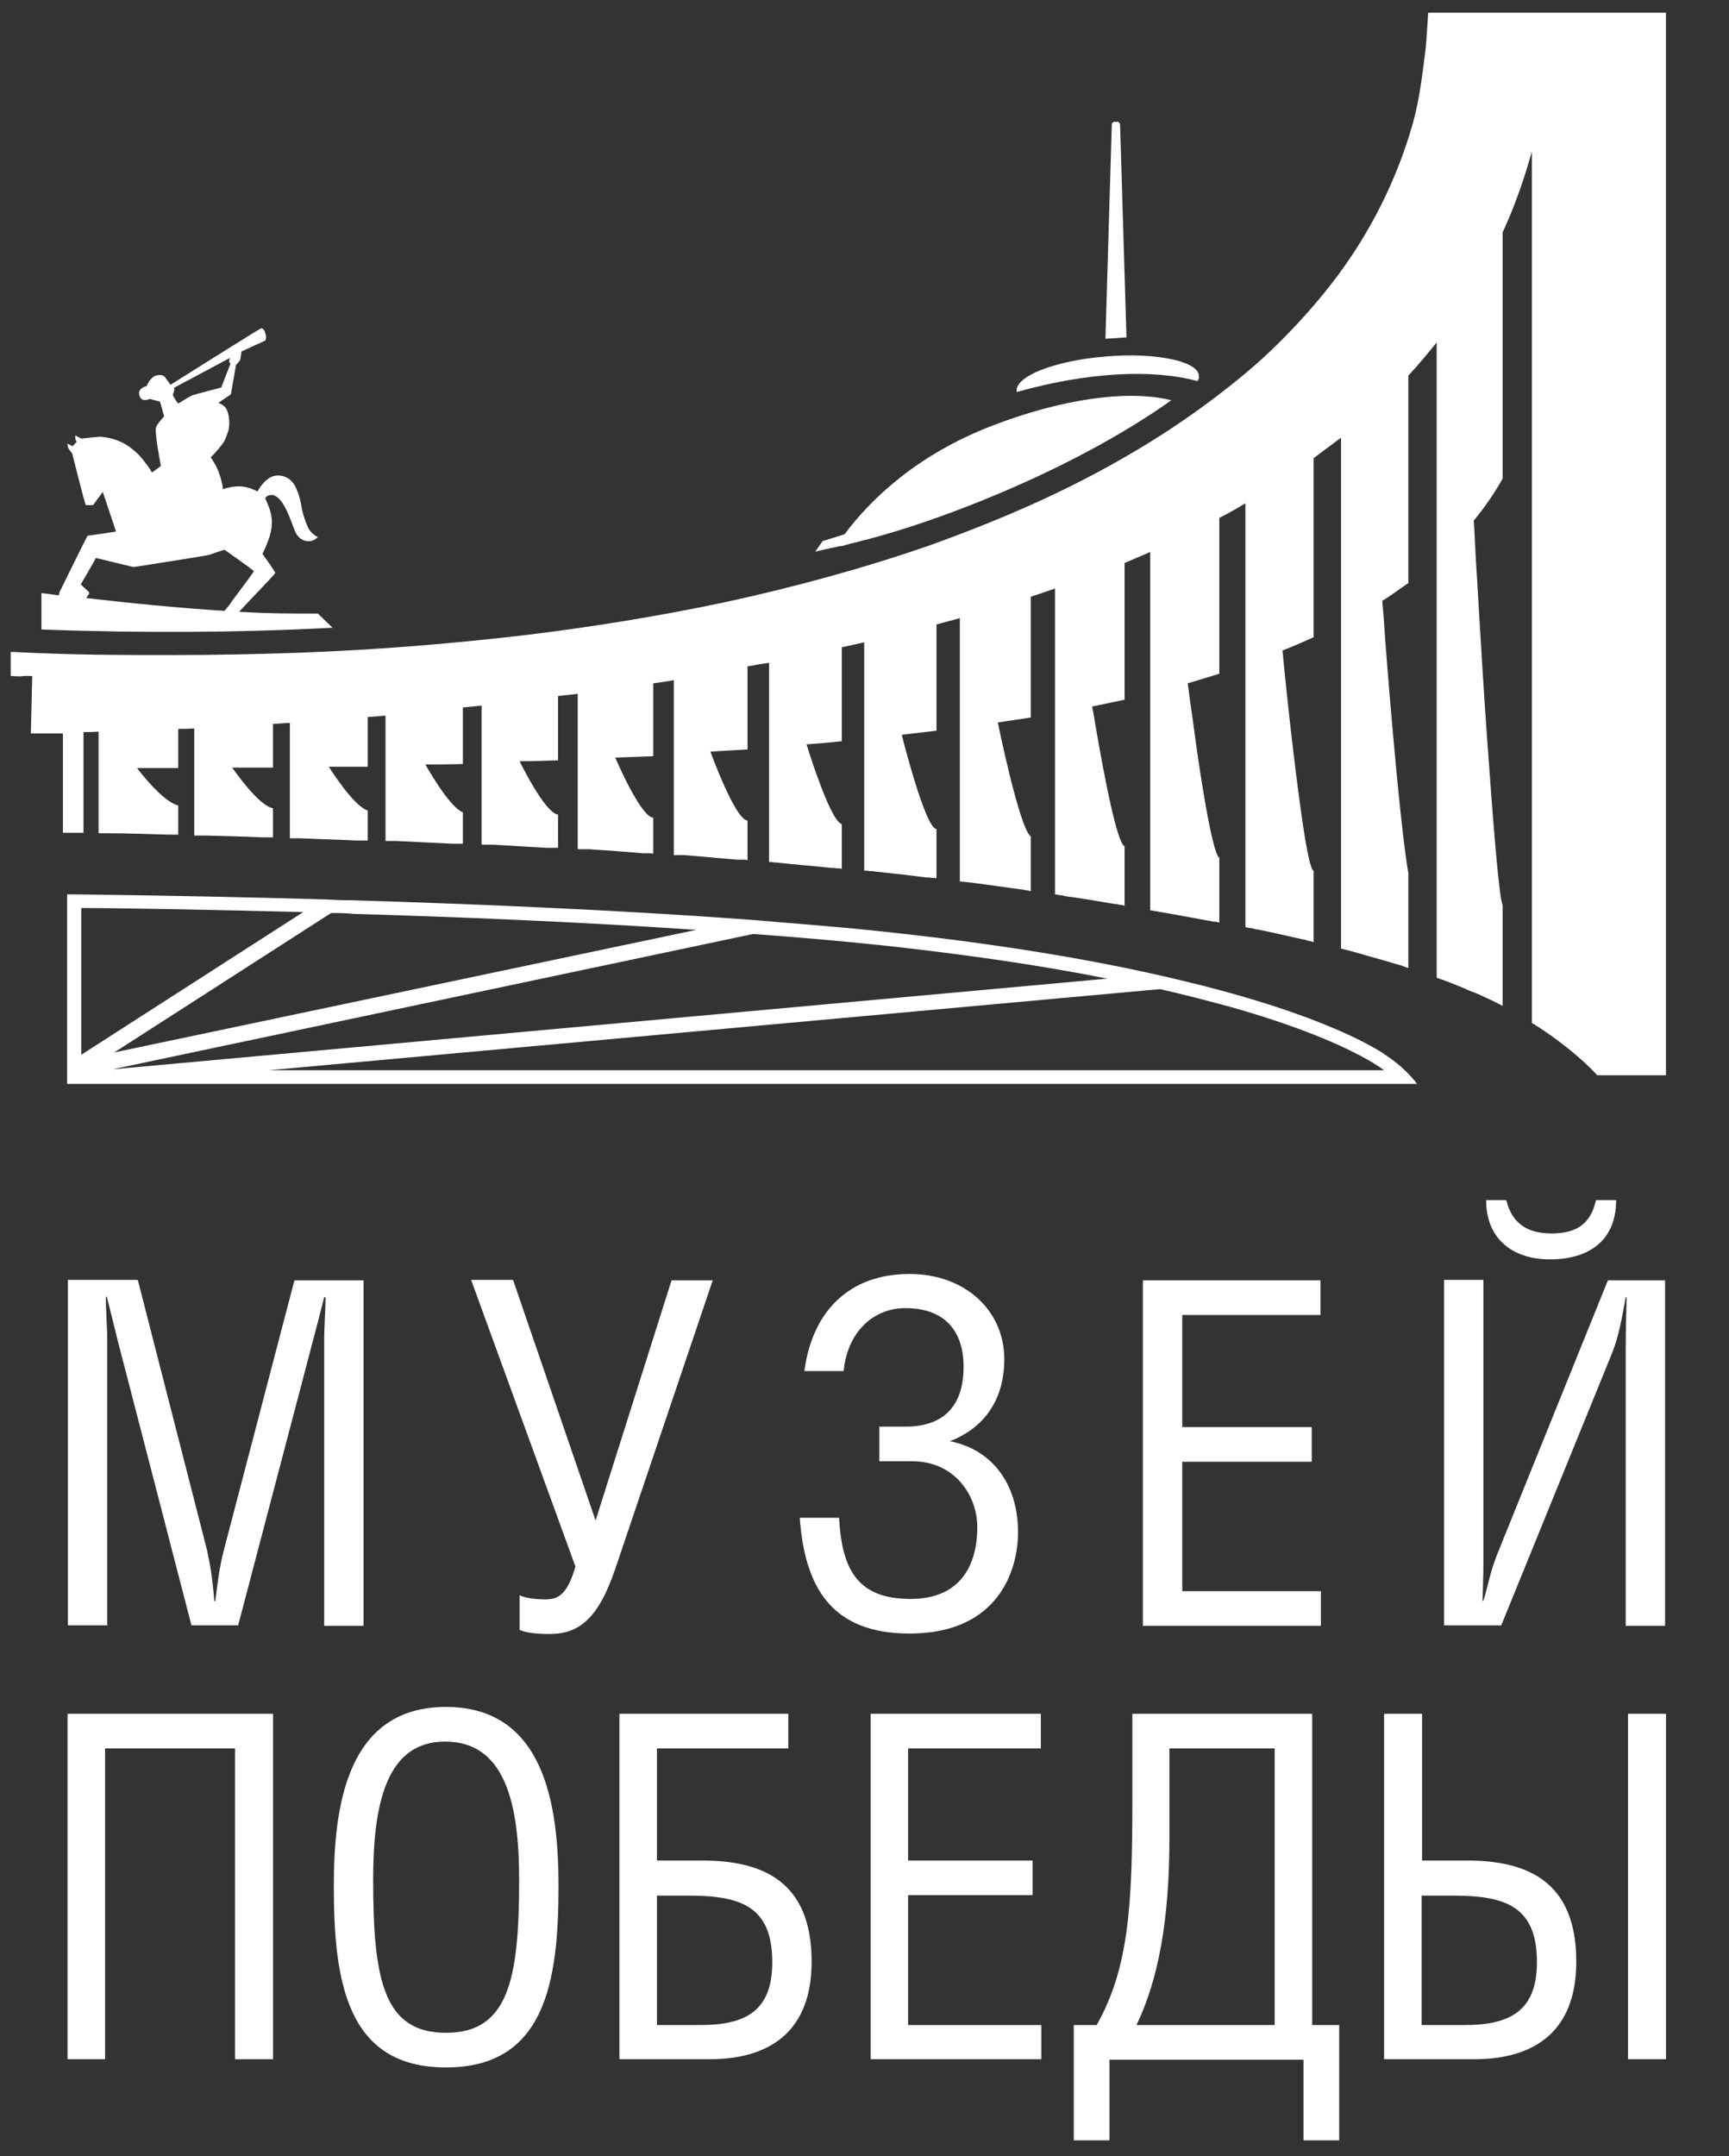
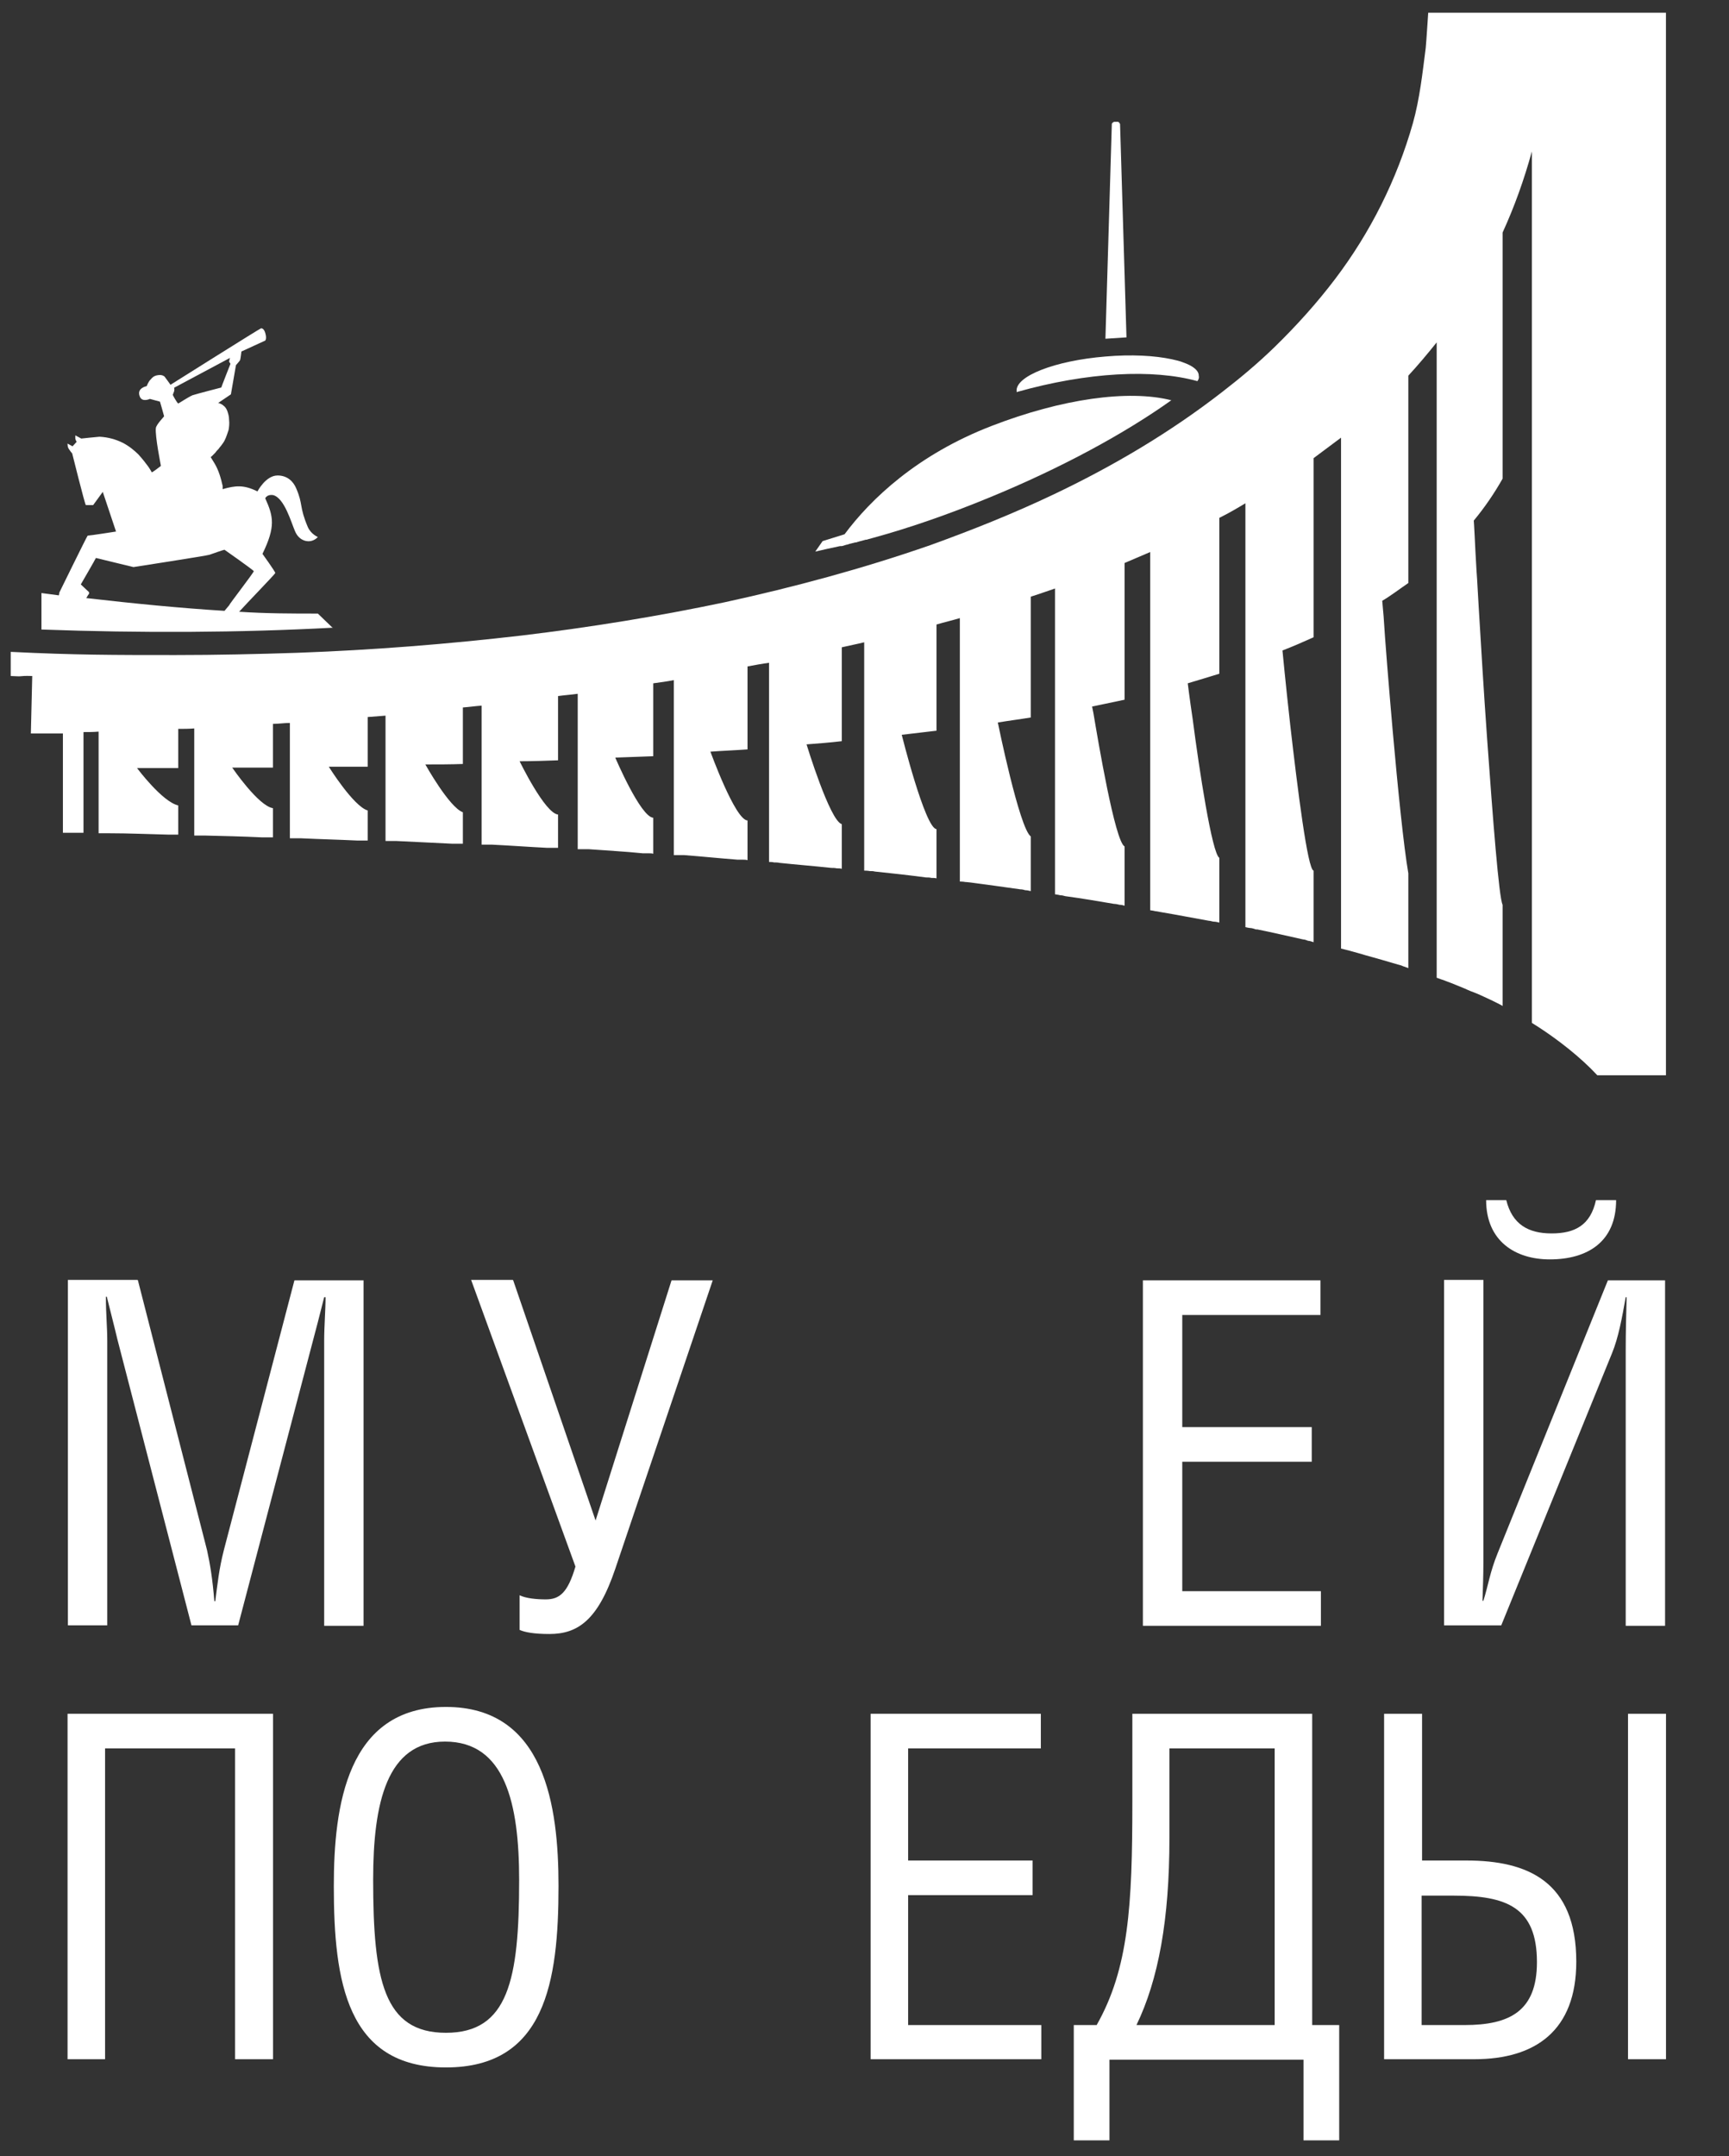
<svg xmlns="http://www.w3.org/2000/svg" width="73" height="91" viewBox="0 0 73 91" fill="none">
  <rect x="0" y="0" width="73" height="91" fill="#333333" stroke="none" />
  <g clip-path="url(#clip0_313_950)">
    <path d="M5.823 54.033L8.741 65.419C8.876 66.035 8.973 66.631 9.05 67.574H9.089C9.185 66.843 9.243 66.227 9.456 65.4L12.431 54.033H15.349V68.612H13.687V56.591C13.687 55.956 13.745 55.302 13.745 54.745H13.687C13.475 55.591 13.339 56.11 13.185 56.687L10.055 68.593H8.084L4.954 56.514C4.838 56.014 4.703 55.514 4.51 54.725H4.471C4.471 55.495 4.529 55.975 4.529 56.61V68.593H2.867V54.014H5.804L5.823 54.033Z" fill="white" />
    <path d="M21.668 54.033L25.146 64.169L28.353 54.033H30.092L25.977 66.208C25.243 68.381 24.392 68.958 23.195 68.958C22.538 68.958 22.151 68.882 21.939 68.785V67.323C22.209 67.458 22.673 67.497 23.04 67.497C23.62 67.497 23.967 67.227 24.296 66.112L19.891 54.014H21.649L21.668 54.033Z" fill="white" />
-     <path d="M33.959 57.88C34.287 55.341 35.852 53.764 38.403 53.764C40.741 53.764 42.402 55.302 42.402 57.36C42.402 59.303 41.32 60.361 40.103 60.822C41.803 61.15 42.982 62.534 42.982 64.669C42.982 66.246 42.17 68.939 38.403 68.939C35.099 68.939 33.978 66.977 33.766 64.054H35.427C35.543 66.227 36.2 67.478 38.441 67.478C40.683 67.478 41.262 65.881 41.262 64.458C41.262 63.034 40.238 61.669 38.538 61.669H37.127V60.207H38.229C39.852 60.207 40.683 59.322 40.683 57.687C40.683 56.053 39.775 55.206 38.229 55.206C36.838 55.206 35.775 56.245 35.62 57.861H33.959V57.88Z" fill="white" />
    <path d="M55.751 54.033V55.495H49.916V60.227H55.383V61.688H49.916V67.151H55.77V68.612H48.254V54.033H55.751Z" fill="white" />
    <path d="M62.63 54.034V65.939C62.63 66.459 62.611 67.036 62.592 67.555H62.63C62.843 66.882 62.901 66.363 63.229 65.555L67.886 54.034H70.301V68.613H68.639V56.976C68.639 56.226 68.659 55.476 68.678 54.745H68.639C68.485 55.611 68.33 56.457 68.06 57.111L63.384 68.594H60.969V54.014H62.63V54.034ZM63.596 50.648C63.848 51.668 64.524 52.053 65.509 52.053C66.495 52.053 67.152 51.706 67.383 50.648H68.234C68.234 52.399 67.036 53.149 65.432 53.149C63.983 53.149 62.746 52.38 62.746 50.648H63.596Z" fill="white" />
    <path d="M11.527 72.324V86.903H9.923V73.786H4.436V86.903H2.852V72.324H11.527Z" fill="white" />
    <path d="M14.094 79.595C14.094 76.248 14.635 72.036 18.828 72.036C23.02 72.036 23.581 76.248 23.581 79.595C23.581 83.634 23.02 87.25 18.828 87.25C14.635 87.25 14.094 83.615 14.094 79.595ZM18.789 73.498C16.335 73.498 15.755 76.075 15.755 79.326C15.755 83.557 16.2 85.788 18.828 85.788C21.455 85.788 21.919 83.557 21.919 79.345C21.919 76.094 21.32 73.498 18.789 73.498Z" fill="white" />
-     <path d="M33.282 72.324V73.786H27.737V78.517H29.63C32.219 78.517 34.267 79.402 34.267 82.787C34.267 85.692 32.548 86.903 29.959 86.903H26.152V72.324H33.301H33.282ZM27.737 85.461H29.553C31.466 85.461 32.606 84.884 32.606 82.807C32.606 80.479 31.311 79.999 29.089 79.999H27.737V85.461Z" fill="white" />
    <path d="M43.945 72.324V73.786H38.342V78.517H43.598V79.979H38.342V85.461H43.965V86.903H36.758V72.324H43.945Z" fill="white" />
    <path d="M55.402 72.324V85.461H56.542V90.327H55.035V86.923H46.843V90.327H45.336V85.461H46.302C47.654 83.076 47.809 80.422 47.809 76.056V72.324H55.422H55.402ZM49.374 73.786V77.575C49.374 81.018 48.91 83.538 47.983 85.461H53.818V73.786H49.393H49.374Z" fill="white" />
    <path d="M60.022 78.517H61.915C64.504 78.517 66.552 79.402 66.552 82.787C66.552 85.692 64.833 86.903 62.244 86.903H58.438V72.324H60.041V78.517H60.022ZM60.022 85.461H61.838C63.751 85.461 64.891 84.865 64.891 82.807C64.891 80.479 63.596 79.999 61.374 79.999H60.022V85.461ZM70.34 86.903H68.736V72.324H70.34V86.903Z" fill="white" />
    <path d="M14.019 26.471L13.42 25.894C12.357 25.894 11.237 25.894 10.097 25.817C10.406 25.471 11.604 24.24 11.623 24.182C11.623 24.124 11.082 23.374 11.082 23.374C11.643 22.22 11.546 21.797 11.198 21.028C11.198 21.028 11.275 20.855 11.527 20.893C12.01 21.009 12.3 22.066 12.454 22.413C12.589 22.74 12.86 22.874 13.111 22.836C13.304 22.797 13.401 22.682 13.42 22.663C13.42 22.663 13.13 22.547 12.995 22.239C12.628 21.374 12.802 21.297 12.512 20.624C12.396 20.335 12.145 20.066 11.72 20.066C11.217 20.066 10.87 20.739 10.87 20.739C10.29 20.451 9.942 20.489 9.401 20.643V20.509C9.324 20.162 9.227 19.835 9.053 19.547L8.899 19.297C8.899 19.297 8.899 19.277 8.938 19.258C8.957 19.239 8.996 19.201 9.034 19.162C9.073 19.124 9.111 19.085 9.15 19.027C9.189 18.989 9.247 18.931 9.266 18.893C9.305 18.854 9.343 18.797 9.401 18.72C9.459 18.643 9.498 18.566 9.537 18.47C9.575 18.373 9.614 18.258 9.652 18.143C9.672 18.027 9.691 17.873 9.672 17.72C9.672 17.566 9.633 17.45 9.594 17.335C9.556 17.239 9.498 17.162 9.44 17.123C9.382 17.066 9.324 17.046 9.285 17.027C9.247 17.008 9.208 17.008 9.208 17.008L9.749 16.642L9.962 15.412C9.962 15.412 10.116 15.238 10.136 15.2C10.155 15.161 10.193 14.834 10.193 14.834L11.198 14.373C11.198 14.373 11.275 14.296 11.198 14.046C11.14 13.854 11.044 13.854 11.024 13.854C10.986 13.854 7.199 16.238 7.199 16.238C7.199 16.238 6.967 15.912 6.947 15.892C6.947 15.892 6.851 15.796 6.658 15.835C6.503 15.854 6.406 15.95 6.368 16.008C6.271 16.085 6.194 16.296 6.194 16.296C6.194 16.296 5.75 16.373 5.904 16.739C6.001 16.989 6.329 16.835 6.329 16.835L6.754 16.95C6.754 16.95 6.928 17.546 6.928 17.566C6.928 17.585 6.6 17.912 6.58 18.066C6.542 18.412 6.793 19.643 6.793 19.662C6.793 19.662 6.426 19.951 6.406 19.931C6.406 19.931 6.348 19.816 6.252 19.681C6.155 19.547 6.02 19.374 5.846 19.181C5.672 19.008 5.44 18.816 5.17 18.681C4.899 18.547 4.571 18.45 4.204 18.431C4.146 18.431 3.431 18.508 3.431 18.508L3.18 18.373C3.18 18.393 3.18 18.45 3.18 18.508C3.199 18.604 3.238 18.643 3.238 18.643L3.064 18.835C3.064 18.835 2.89 18.739 2.851 18.72C2.851 18.758 2.851 18.874 2.909 18.951C2.948 19.008 3.025 19.124 3.045 19.124C3.045 19.124 3.586 21.297 3.624 21.316H3.933L4.339 20.759L4.899 22.432C4.899 22.432 3.798 22.605 3.701 22.605C3.682 22.605 2.523 24.971 2.504 25.009C2.504 25.009 2.504 25.067 2.484 25.125C2.233 25.086 2.001 25.067 1.75 25.028V26.567C5.962 26.721 10.097 26.702 14.058 26.49M7.334 16.373L9.71 15.104C9.71 15.104 9.672 15.238 9.672 15.258L9.73 15.354C9.73 15.354 9.343 16.335 9.343 16.354C9.343 16.354 8.3 16.623 8.126 16.681C7.914 16.777 7.546 17.027 7.527 17.027C7.488 17.027 7.295 16.681 7.295 16.662L7.353 16.508C7.353 16.508 7.373 16.412 7.353 16.373V16.316L7.334 16.373ZM3.412 24.663C3.412 24.663 4.049 23.567 4.049 23.547L5.634 23.932C5.634 23.932 8.744 23.451 8.841 23.413C8.957 23.374 9.44 23.201 9.479 23.201C9.479 23.201 10.715 24.067 10.715 24.105C10.715 24.163 9.672 25.509 9.672 25.548C9.672 25.548 9.575 25.663 9.479 25.779C7.604 25.663 5.653 25.471 3.643 25.24C3.701 25.144 3.74 25.067 3.759 25.067C3.759 25.048 3.759 24.99 3.759 24.99L3.431 24.682" fill="white" />
    <path d="M49.454 16.892C47.638 16.431 44.817 16.835 41.88 17.97C38.73 19.181 36.76 21.066 35.658 22.547L34.731 22.836L34.422 23.278C34.75 23.201 35.098 23.124 35.465 23.047C35.485 23.047 35.504 23.047 35.523 23.047C35.581 23.047 35.658 23.009 35.736 22.989C35.774 22.989 35.813 22.97 35.871 22.951C35.948 22.932 36.026 22.913 36.103 22.893C36.142 22.893 36.161 22.893 36.199 22.874C36.315 22.836 36.431 22.816 36.547 22.778C36.586 22.778 36.605 22.778 36.644 22.759L36.856 22.701C38.402 22.278 40.064 21.701 41.745 21.008C44.797 19.758 47.483 18.296 49.454 16.892Z" fill="white" />
    <path d="M42.923 16.546C45.918 15.7 48.681 15.565 50.555 16.085C50.613 16.008 50.633 15.931 50.613 15.854C50.613 15.623 50.343 15.431 49.956 15.296C49.821 15.238 49.647 15.2 49.473 15.161C48.758 15.008 47.773 14.95 46.672 15.046C44.546 15.219 42.865 15.873 42.923 16.508C42.923 16.527 42.923 16.546 42.923 16.566" fill="white" />
    <path d="M47.561 14.238L47.29 5.237C47.29 5.237 47.252 5.141 47.194 5.141H47.039C47.039 5.141 46.942 5.179 46.942 5.237L46.672 14.296C46.981 14.277 47.271 14.258 47.561 14.238Z" fill="white" />
-     <path d="M58.439 44.474C57.318 43.762 54.98 42.666 50.749 41.589C50.111 41.435 49.435 41.262 48.72 41.108C45.706 40.435 41.9 39.8 37.147 39.3C36.084 39.185 34.964 39.089 33.804 38.992C33.031 38.935 32.258 38.858 31.466 38.8C25.94 38.396 19.931 38.146 14.831 37.992C14.425 37.992 14.038 37.973 13.652 37.954C7.411 37.781 2.832 37.742 2.832 37.742V45.743H59.83C59.83 45.743 59.366 45.07 58.42 44.474M37.089 39.877C40.644 40.262 43.871 40.723 46.749 41.3L4.745 45.128L31.795 39.416C33.63 39.55 35.408 39.704 37.069 39.877M14.927 38.569C19.043 38.685 24.317 38.896 29.399 39.242L4.822 44.416L13.98 38.531C14.29 38.531 14.599 38.531 14.927 38.569ZM3.431 38.319C4.764 38.319 8.3 38.377 12.802 38.492L3.431 44.513V38.319ZM11.353 45.166L48.971 41.743C50.015 41.974 51.02 42.243 51.947 42.493C55.56 43.512 57.376 44.474 58.13 44.955C58.246 45.032 58.342 45.09 58.439 45.166H11.353Z" fill="white" />
    <path d="M60.33 0.082C60.33 0.082 60.214 1.89 60.195 2.025C60.059 3.083 59.944 4.16 59.654 5.198C58.977 7.583 57.857 9.814 56.369 11.776C55.596 12.796 54.727 13.757 53.799 14.661C53.104 15.335 52.37 15.95 51.597 16.546C49.394 18.258 46.979 19.681 44.467 20.874C42.767 21.682 41.028 22.374 39.27 23.009C36.449 23.99 33.531 24.778 30.614 25.413C27.793 26.009 24.933 26.471 22.054 26.817C18.905 27.183 15.756 27.433 12.587 27.548C10.867 27.606 9.128 27.644 7.409 27.644C4.8 27.644 3.177 27.644 0.453 27.51V28.529C1.11 28.567 0.704 28.51 1.361 28.529L1.303 30.953H2.656V35.145C3.158 35.145 3.235 35.145 3.313 35.145C3.39 35.145 3.467 35.145 3.525 35.145V30.895C3.738 30.895 3.95 30.895 4.163 30.875V35.165C4.163 35.165 4.317 35.165 4.395 35.165C4.472 35.165 4.549 35.165 4.607 35.165C5.438 35.165 6.269 35.203 7.08 35.222C7.158 35.222 7.235 35.222 7.293 35.222C7.37 35.222 7.447 35.222 7.525 35.222V33.991C6.848 33.838 5.786 32.414 5.786 32.414C6.365 32.414 6.945 32.414 7.525 32.414V30.76C7.757 30.76 7.969 30.76 8.201 30.741V35.261C8.201 35.261 8.356 35.261 8.414 35.261C8.491 35.261 8.568 35.261 8.626 35.261C9.438 35.28 10.249 35.299 11.061 35.338C11.138 35.338 11.215 35.338 11.292 35.338C11.37 35.338 11.447 35.338 11.524 35.338V34.107C10.906 34.011 9.805 32.395 9.805 32.395H11.524V30.549C11.756 30.549 12.007 30.51 12.239 30.51V35.376C12.239 35.376 12.394 35.376 12.452 35.376C12.529 35.376 12.606 35.376 12.684 35.376C13.476 35.415 14.287 35.434 15.079 35.472C15.157 35.472 15.234 35.472 15.311 35.472C15.389 35.472 15.466 35.472 15.524 35.472V34.203C14.925 34.03 13.882 32.357 13.882 32.357C14.422 32.357 14.963 32.357 15.524 32.357V30.26C15.775 30.241 16.026 30.222 16.277 30.202V35.492C16.277 35.492 16.432 35.492 16.509 35.492C16.587 35.492 16.664 35.492 16.741 35.492C17.533 35.53 18.325 35.569 19.098 35.607C19.175 35.607 19.253 35.607 19.311 35.607C19.388 35.607 19.465 35.607 19.543 35.607V34.28C18.963 34.068 17.958 32.26 17.958 32.26C18.48 32.26 19.021 32.26 19.543 32.241V29.856C19.813 29.837 20.064 29.798 20.335 29.779V35.646C20.335 35.646 20.489 35.646 20.547 35.646C20.625 35.646 20.702 35.646 20.779 35.646C21.552 35.684 22.325 35.742 23.098 35.78C23.175 35.78 23.252 35.78 23.33 35.78C23.407 35.78 23.484 35.78 23.561 35.78V34.376C23.001 34.318 21.939 32.126 21.939 32.126C22.48 32.126 23.02 32.106 23.561 32.087V29.375C23.832 29.337 24.122 29.318 24.392 29.279V35.838C24.392 35.838 24.547 35.838 24.624 35.838C24.701 35.838 24.779 35.838 24.856 35.838C25.629 35.896 26.382 35.934 27.136 36.011C27.213 36.011 27.291 36.011 27.368 36.011C27.445 36.011 27.522 36.011 27.58 36.03V34.511C27.039 34.472 25.977 31.972 25.977 31.972C26.518 31.953 27.039 31.933 27.58 31.914V28.837C27.87 28.798 28.16 28.76 28.45 28.702V36.088C28.45 36.088 28.604 36.088 28.682 36.088C28.759 36.088 28.836 36.088 28.894 36.088C29.648 36.146 30.401 36.223 31.136 36.28C31.213 36.28 31.29 36.28 31.348 36.28C31.425 36.28 31.483 36.28 31.561 36.3V34.626C31.039 34.607 29.995 31.722 29.995 31.722C30.517 31.683 31.039 31.664 31.561 31.626V28.125C31.87 28.067 32.179 28.01 32.469 27.971V36.376C32.469 36.376 32.623 36.376 32.681 36.396C32.758 36.396 32.836 36.396 32.913 36.415C33.647 36.492 34.381 36.55 35.096 36.627C35.174 36.627 35.251 36.627 35.328 36.646C35.406 36.646 35.483 36.646 35.541 36.665V34.78C35.038 34.645 34.053 31.414 34.053 31.414C34.555 31.376 35.058 31.337 35.541 31.279V27.317C35.869 27.24 36.178 27.183 36.487 27.106V36.742C36.487 36.742 36.642 36.742 36.719 36.761C36.797 36.761 36.874 36.761 36.932 36.78C37.666 36.857 38.381 36.934 39.096 37.03C39.173 37.03 39.25 37.03 39.328 37.05C39.405 37.05 39.482 37.05 39.54 37.069V34.992C39.057 34.953 38.072 31.01 38.072 31.01C38.574 30.953 39.057 30.895 39.54 30.837V26.356C39.869 26.259 40.197 26.183 40.526 26.086V37.203C40.526 37.203 40.68 37.203 40.758 37.223C40.835 37.223 40.912 37.242 40.97 37.242C41.685 37.338 42.4 37.434 43.076 37.531C43.153 37.531 43.231 37.55 43.289 37.569C43.366 37.569 43.443 37.588 43.52 37.607V35.299C43.037 34.953 42.129 30.491 42.129 30.491C42.593 30.414 43.057 30.356 43.52 30.279V25.182C43.868 25.067 44.216 24.951 44.544 24.836V37.742C44.544 37.742 44.699 37.761 44.757 37.781C44.834 37.781 44.912 37.8 44.97 37.819C45.684 37.915 46.361 38.031 47.037 38.146C47.114 38.146 47.191 38.165 47.269 38.184C47.346 38.184 47.423 38.204 47.481 38.223V35.722C47.076 35.511 46.361 31.26 46.167 30.106C46.129 29.914 46.109 29.818 46.109 29.818C46.573 29.721 47.018 29.625 47.481 29.529V23.759C47.848 23.605 48.196 23.451 48.563 23.297V38.415C48.563 38.415 48.718 38.434 48.776 38.454H48.795C48.795 38.454 48.93 38.473 49.008 38.492C49.703 38.608 50.38 38.742 51.036 38.858C51.114 38.858 51.191 38.896 51.249 38.896C51.326 38.896 51.404 38.915 51.481 38.935V36.203C51.172 36.011 50.631 32.472 50.36 30.375C50.225 29.471 50.148 28.837 50.148 28.837C50.611 28.702 51.036 28.567 51.481 28.433V21.855C51.867 21.663 52.234 21.451 52.582 21.239V39.127C52.582 39.127 52.737 39.165 52.795 39.165C52.872 39.165 52.949 39.204 53.027 39.223C53.046 39.223 53.065 39.223 53.084 39.223C53.761 39.358 54.398 39.512 55.017 39.646C55.094 39.646 55.171 39.685 55.229 39.704C55.306 39.704 55.384 39.742 55.461 39.762V36.742C55.21 36.703 54.785 33.299 54.476 30.606C54.282 28.875 54.147 27.452 54.147 27.452C54.592 27.279 55.036 27.087 55.461 26.894V19.335C55.847 19.047 56.234 18.758 56.62 18.47V40.031C56.62 40.031 56.775 40.069 56.852 40.089C56.929 40.108 57.007 40.127 57.065 40.146C57.258 40.204 57.432 40.242 57.606 40.3C58.089 40.435 58.572 40.569 59.016 40.704C59.093 40.723 59.171 40.742 59.248 40.781C59.325 40.8 59.403 40.839 59.461 40.858V36.857C59.267 35.742 59.016 33.261 58.804 30.875C58.63 28.894 58.475 26.971 58.417 26.009C58.379 25.586 58.359 25.355 58.359 25.355C58.746 25.125 59.093 24.855 59.461 24.605V15.854C59.886 15.392 60.272 14.931 60.658 14.45V41.262C60.658 41.262 60.813 41.32 60.871 41.339C60.948 41.358 61.026 41.397 61.084 41.416C61.354 41.512 61.605 41.627 61.856 41.724C62.011 41.8 62.166 41.858 62.32 41.916C62.552 42.012 62.784 42.127 62.996 42.224C63.074 42.262 63.151 42.3 63.228 42.339C63.306 42.377 63.383 42.416 63.441 42.454V38.184C63.286 37.877 63.035 34.626 62.784 31.126C62.649 29.241 62.533 27.298 62.436 25.682C62.397 25.105 62.378 24.567 62.34 24.086C62.301 23.49 62.282 22.99 62.262 22.624C62.243 22.201 62.224 21.97 62.224 21.97C62.687 21.413 63.093 20.816 63.441 20.201V9.814C63.943 8.718 64.349 7.583 64.677 6.391V43.166C64.677 43.166 64.851 43.281 64.948 43.339C65.779 43.878 66.725 44.609 67.44 45.378H70.338V0.082H60.33Z" fill="white" />
  </g>
  <defs>
    <clipPath id="clip0_313_950">
      <rect width="72.337" height="90.226" fill="white" transform="translate(0.152 0.537)" />
    </clipPath>
  </defs>
</svg>